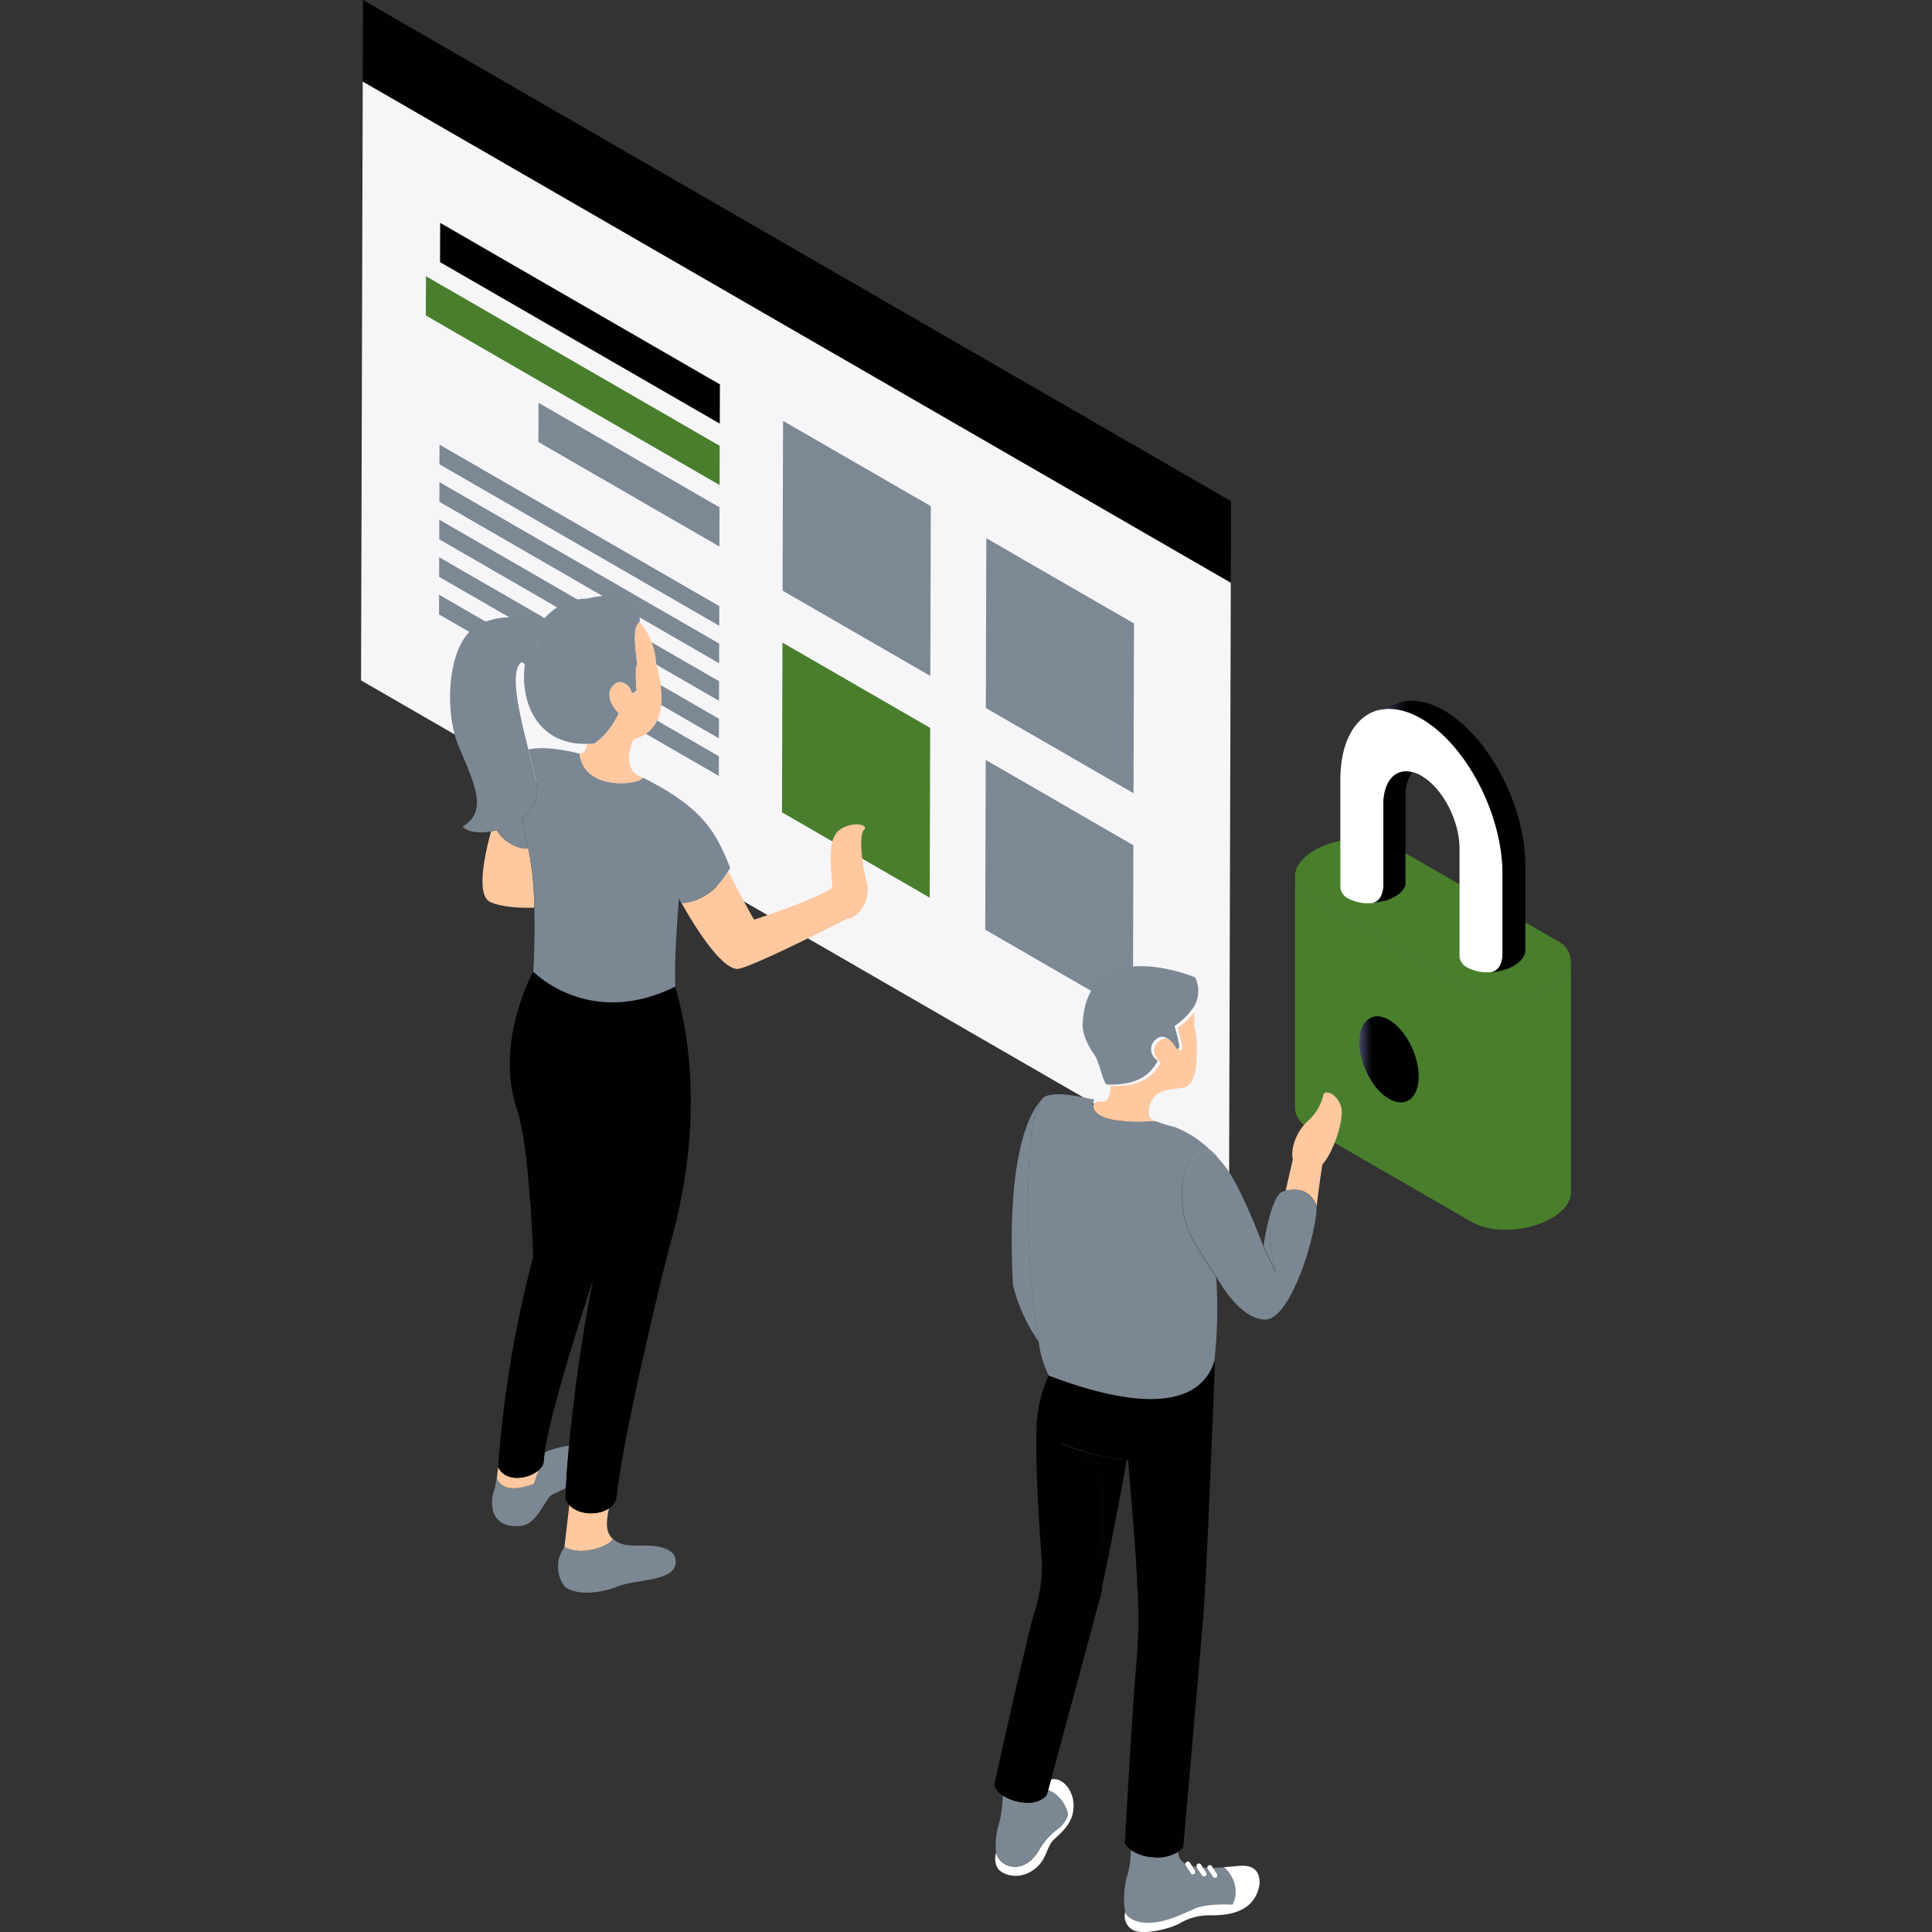
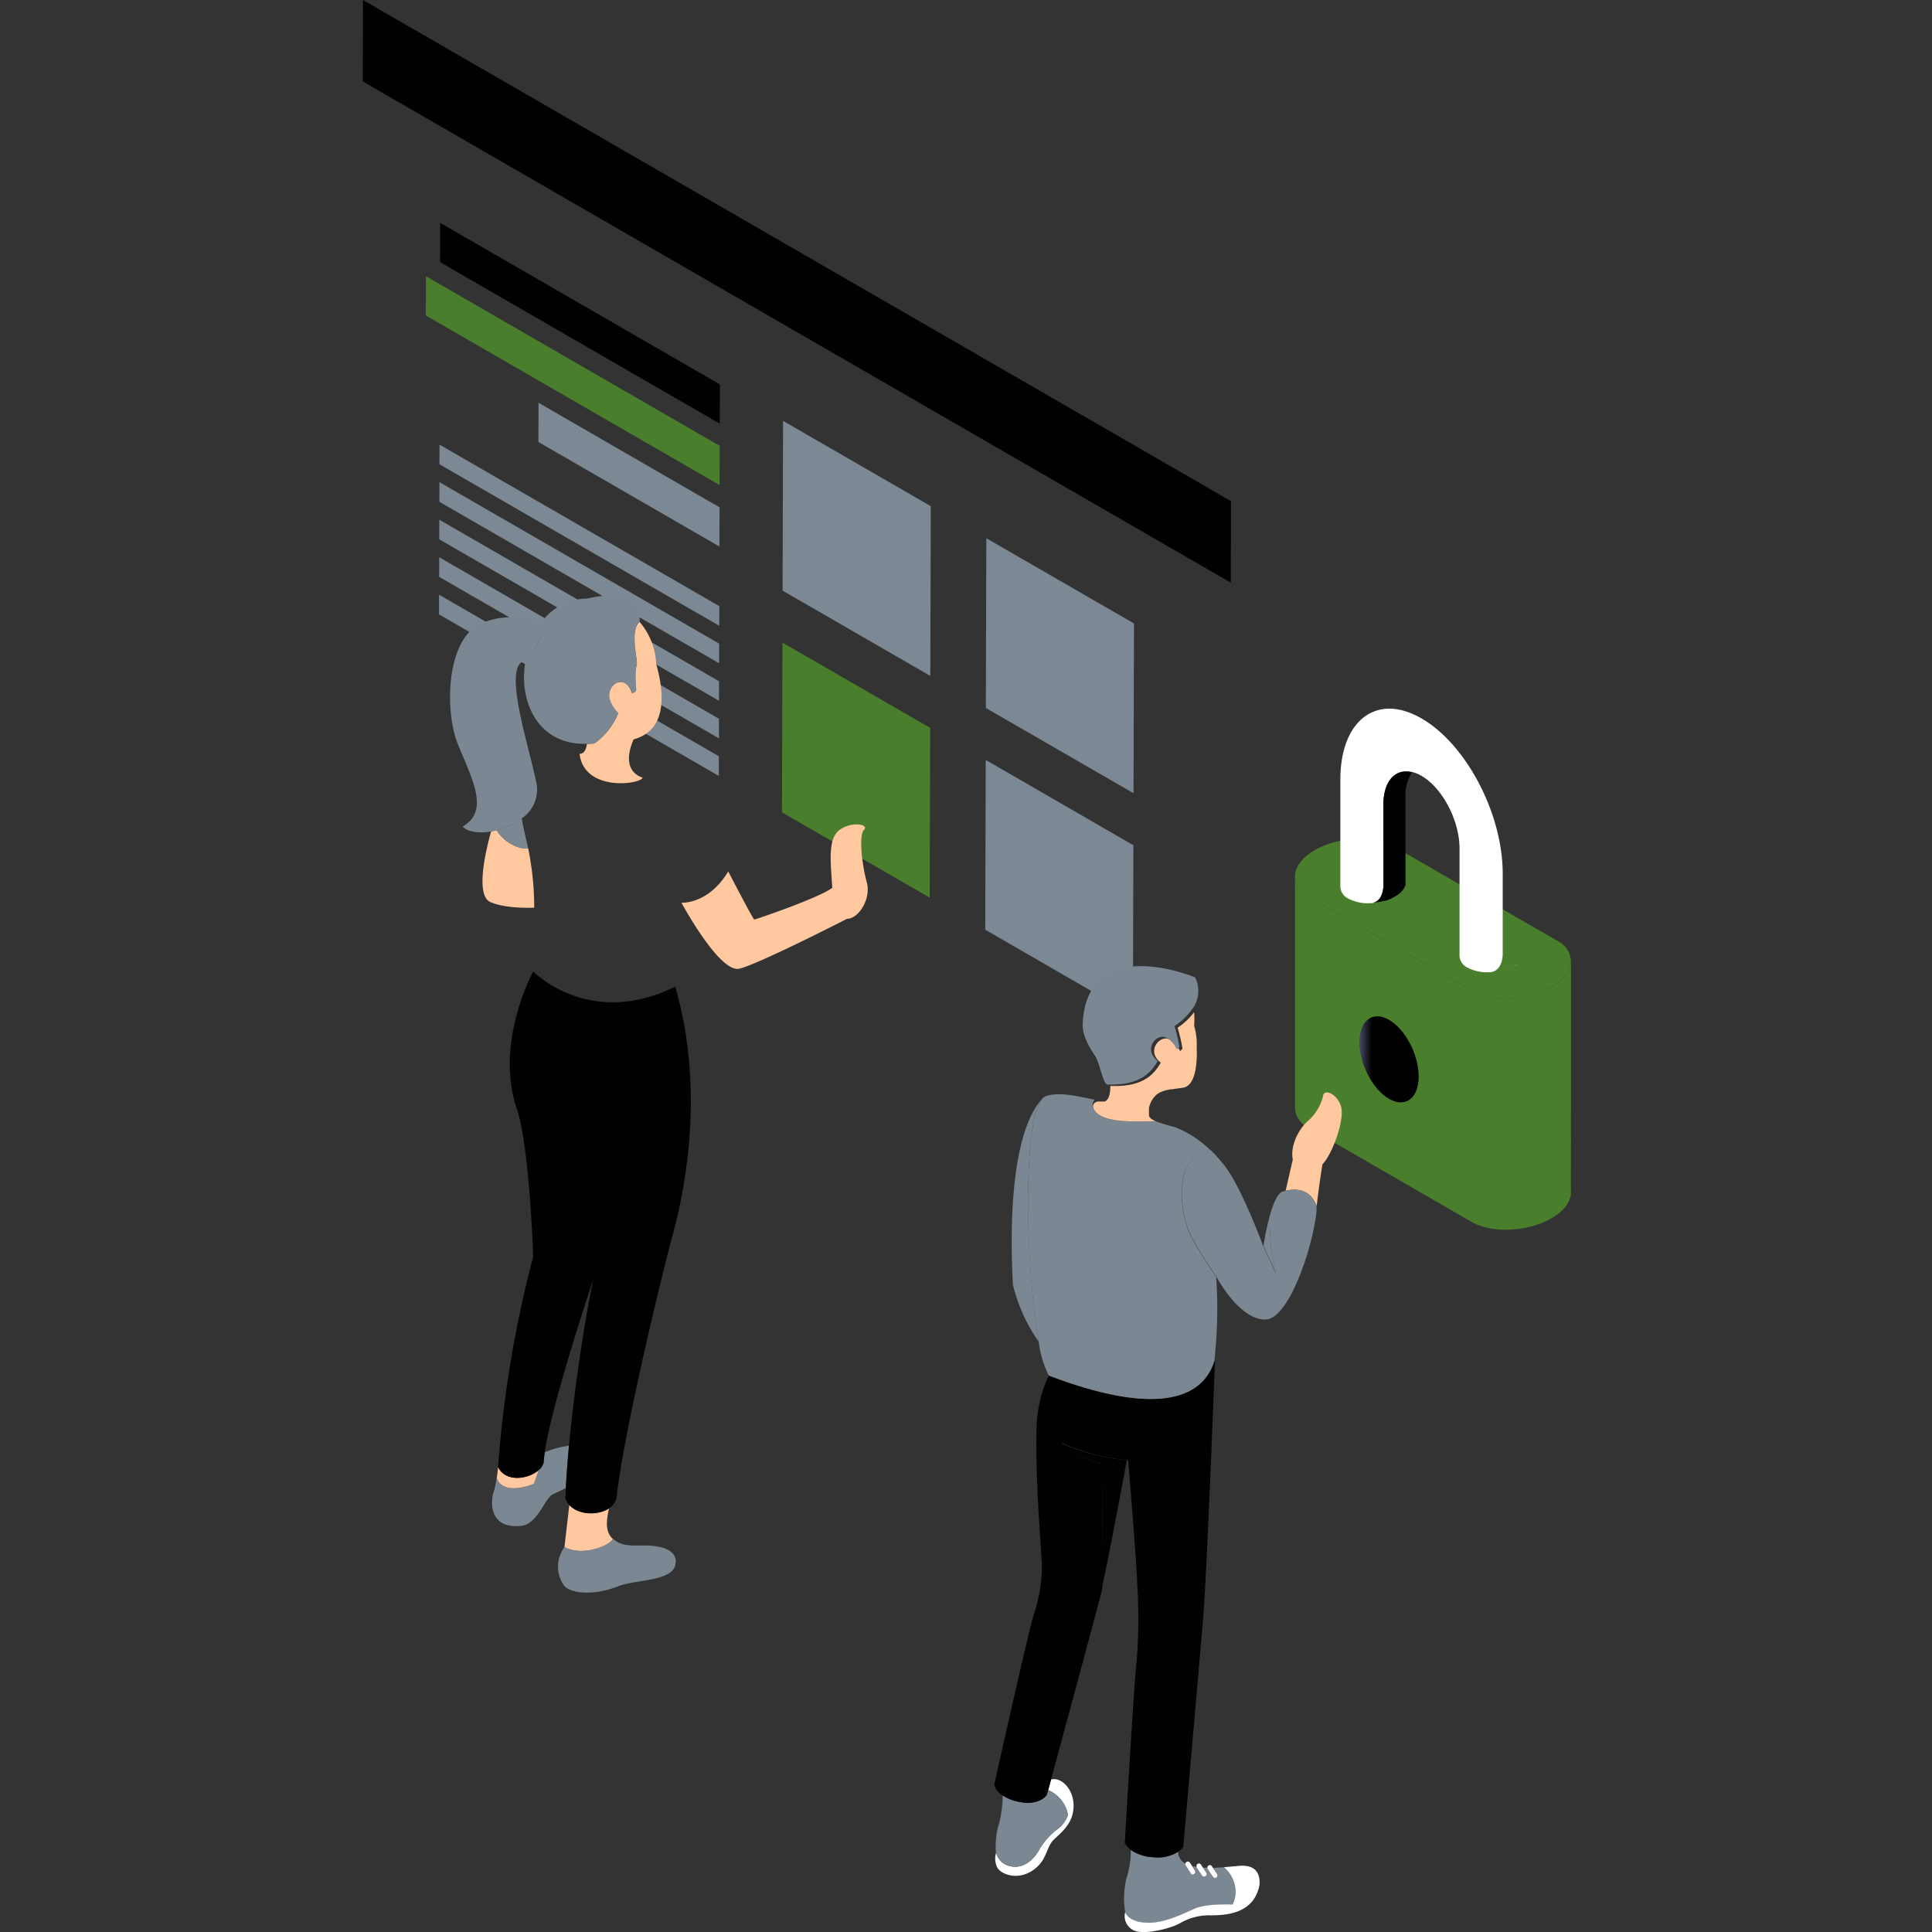
<svg xmlns="http://www.w3.org/2000/svg" xmlns:xlink="http://www.w3.org/1999/xlink" id="SvgjsSvg1001" width="288" height="288" version="1.1">
  <rect width="100%" height="100%" fill="#333333" stroke="none" />
  <defs id="SvgjsDefs1002" />
  <g id="SvgjsG1008">
    <svg viewBox="0 0 200 319.36" width="288" height="288">
      <defs>
        <linearGradient id="b" x1="-1969.79" x2="-1924.17" y1="174.1" y2="174.1" gradientTransform="matrix(-1 0 0 1 -1769.79 0)" gradientUnits="userSpaceOnUse">
          <stop offset=".15" stop-color="#497f2c" class="stopColor4d9ed7 svgShape" />
          <stop offset="1" stop-color="#497f2c" class="stopColor67bce9 svgShape" />
        </linearGradient>
        <linearGradient id="c" x1="-1924.18" x2="-1969.78" y1="151.85" y2="151.85" gradientTransform="matrix(-1 0 0 1 -1769.79 0)" gradientUnits="userSpaceOnUse">
          <stop offset=".15" stop-color="#497f2c" class="stopColor4d9ed7 svgShape" />
          <stop offset="1" stop-color="#497f2c" class="stopColor7bbae5 svgShape" />
        </linearGradient>
        <linearGradient id="a" x1="344.71" x2="354.5" y1="175.11" y2="175.11" gradientTransform="translate(-179.68)" gradientUnits="userSpaceOnUse">
          <stop offset="0" stop-color="#48486a" class="stopColor48486a svgShape" />
          <stop offset=".21" stop-color="#010101" class="stopColor4e4f78 svgShape" />
          <stop offset=".71" stop-color="#010101" class="stopColor595d94 svgShape" />
          <stop offset="1" stop-color="#010101" class="stopColor5d629e svgShape" />
        </linearGradient>
        <linearGradient id="d" x1="347.4" x2="372.17" y1="138.26" y2="138.26" xlink:href="#a" />
        <linearGradient id="e" x1="346.49" x2="353.5" y1="138.42" y2="138.42" xlink:href="#a" />
        <linearGradient id="f" x1="140.71" x2="189.29" y1="62.92" y2="62.92" gradientTransform="matrix(-1 0 0 1 200 0)" xlink:href="#b" />
        <linearGradient id="g" x1="140.68" x2="186.94" y1="53.44" y2="53.44" gradientTransform="matrix(-1 0 0 1 200 0)" gradientUnits="userSpaceOnUse">
          <stop offset="0" stop-color="#010101" class="stopColor49496c svgShape" />
          <stop offset="1" stop-color="#010101" class="stopColor5d639e svgShape" />
        </linearGradient>
        <linearGradient id="h" x1="105.92" x2="130.42" y1="127.3" y2="127.3" gradientTransform="matrix(-1 0 0 1 200 0)" xlink:href="#b" />
      </defs>
      <path fill="url(#b)" d="M200,158.82h0c0,1.51-1.09,3.1-3.23,4.34-3.91,2.26-9.87,2.5-13.26.55l-26.85-15.5a3.94,3.94,0,0,1-2.28-3.27h0v38h0a3.86,3.86,0,0,0,2.28,3.5l26.85,15.5c3.38,2,9.35,1.71,13.26-.55,2.28-1.32,3.37-3,3.22-4.63h0Z" />
      <path fill="url(#c)" d="M156.66,148.21l26.85,15.5c3.38,2,9.35,1.71,13.26-.55,2.14-1.24,3.23-2.83,3.23-4.34a3.92,3.92,0,0,0-2.27-3.31L170.87,140c-3.38-2-9.35-1.71-13.26.55-2.16,1.25-3.26,2.86-3.23,4.39A3.94,3.94,0,0,0,156.66,148.21Z" />
      <path fill="#d8d2fe" d="M182.45,137.87c0,.1,0,.2,0,.3v-.3Z" class="colord8d2fe svgShape" />
      <path fill="none" d="M171.41,173.62a3.57,3.57,0,0,0-1.48-2.57c-.83-.48-1.5,0-1.5,1.14a3.84,3.84,0,0,0,.79,2.22Z" />
      <path fill="url(#a)" d="M169.93,168.58c-2.7-1.56-4.9.1-4.9,3.7s2.19,7.8,4.9,9.36,4.9-.1,4.9-3.7S172.63,170.15,169.93,168.58Z" />
      <g>
        <path fill="none" d="M166.83,149.3h0l.31,0Z" />
        <path fill="#ffffff" d="M172.33 147l-.1.14zM170.9 148.22l.14-.09.17-.12a7.77 7.77 0 01-1.87.87A7.6 7.6 0 00170.9 148.22zM169.09 149h0zM192.49 157.21v0zM172.77 145.85v0zM172.73 146.11l0 .12zM172.48 146.75l0 0zM192.27 158h0zM192.43 157.55l0 .08zM191.7 158.77l.12-.13zM171.83 147.54a3.76 3.76 0 00.39-.42A4 4 0 01171.83 147.54zM192.07 158.33l-.08.11z" class="colorfff svgShape" />
        <path fill="#ffffff" d="M188.72 157.56c0-.12 0-.24 0-.36V145.1c0-.23 0-.45 0-.69 0-9.88-6-21.37-13.42-25.65-2.81-1.62-5.42-2-7.57-1.25-3.53 1.18-5.85 5.26-5.85 11.4 0 .12 0 .23 0 .35v17.39a2.3 2.3 0 001.33 1.89 7 7 0 003.6.76h0l.3 0a1.92 1.92 0 001.42-1 4.24 4.24 0 00.46-2.06c0-.06 0-.12 0-.18V133c0-4 2.06-6.08 4.82-5.37a5.85 5.85 0 011.47.61c3.48 2 6.3 7.4 6.3 12 0 .12 0 .23 0 .34v12.8c0 .14 0 .27 0 .41V158h0a2.26 2.26 0 001.32 1.95 7 7 0 003.6.76h0C187.82 160.71 188.72 159.54 188.72 157.56zM190.61 159.6l.11-.07a8.38 8.38 0 01-1.71.75A7.66 7.66 0 00190.61 159.6zM190.9 159.42l.07 0-.24.16zM191.39 159.06l-.09.07z" class="colorfff svgShape" />
-         <path fill="url(#d)" d="M192.41,157.63l0-.08a2.21,2.21,0,0,0,.05-.3v0c0-.08,0-.13,0-.13v-.78h0s0-.05,0-.08,0-.24,0-.36v-12.1c0-.23,0-.45,0-.69,0-9.88-6-21.37-13.42-25.65-2.79-1.61-5.39-2-7.54-1.27h0l-3.81,1.35h0c2.16-.72,4.76-.37,7.57,1.25,7.41,4.28,13.42,15.76,13.42,25.65,0,.23,0,.46,0,.69v12.1c0,.12,0,.24,0,.36,0,2-.9,3.15-2.19,3.12h0a8.28,8.28,0,0,0,2.41-.38l.07,0a8.38,8.38,0,0,0,1.71-.75h0l.24-.16.34-.25.09-.07.31-.29.12-.13.18-.21.08-.11,0-.06a2,2,0,0,0,.16-.28h0A2.23,2.23,0,0,0,192.41,157.63Z" />
        <path fill="url(#e)" d="M169,133v13c0,.06,0,.12,0,.18a4.24,4.24,0,0,1-.46,2.06,1.92,1.92,0,0,1-1.42,1l-.31,0h0a8.38,8.38,0,0,0,2.27-.34h0l.13,0,.12,0a7.77,7.77,0,0,0,1.87-.87,4.68,4.68,0,0,0,.62-.48,4,4,0,0,0,.39-.42h0l.1-.14.06-.09.06-.1,0,0a2.2,2.2,0,0,0,.22-.53l0-.12c0-.07,0-.14,0-.19v-.07c0-.09,0-.15,0-.15v-.78h0s0-.05,0-.08,0-.12,0-.18v-13a7,7,0,0,1,1.05-4C171.06,126.95,169,129.07,169,133Z" />
      </g>
      <g>
        <g style="isolation:isolate">
-           <path fill="#f6f6f9" d="M.28,13.46,143.77,96.31l-.28,99L0,112.47Z" class="colorf6f6f9 svgShape" />
          <polygon fill="#7c8894" points="59.16 118.81 59.16 122.05 12.91 95.35 12.92 92.11 59.16 118.81" class="colord4d9ec svgShape" />
          <polygon fill="#7c8894" points="59.18 112.61 59.17 115.84 12.93 89.15 12.94 85.91 59.18 112.61" class="colord4d9ec svgShape" />
          <polygon fill="url(#f)" points="59.29 73.7 59.27 80.18 10.71 52.15 10.73 45.66 59.29 73.7" />
          <polygon fill="url(#g)" points="59.32 63.54 59.3 70.03 13.06 43.33 13.08 36.84 59.32 63.54" />
          <polygon fill="#7c8894" points="59.15 125.01 59.14 128.26 12.89 101.56 12.9 98.31 59.15 125.01" class="colord4d9ec svgShape" />
          <polygon fill="#7c8894" points="59.2 106.39 59.19 109.64 12.95 82.95 12.96 79.7 59.2 106.39" class="colord4d9ec svgShape" />
          <polygon fill="#7c8894" points="59.22 100.19 59.21 103.44 12.96 76.74 12.97 73.5 59.22 100.19" class="colord4d9ec svgShape" />
          <polygon fill="#7c8894" points="59.26 83.86 59.24 90.34 29.32 73.06 29.34 66.58 59.26 83.86" class="colord4d9ec svgShape" />
        </g>
        <polygon fill="url(#h)" points="94.08 120.32 94 148.38 69.58 134.28 69.66 106.22 94.08 120.32" />
        <polygon fill="#7c8894" points="94.18 83.67 94.1 111.73 69.68 97.63 69.76 69.57 94.18 83.67" class="colord4d9ec svgShape" />
        <polygon fill="#7c8894" points="127.67 139.72 127.59 167.78 103.18 153.68 103.26 125.62 127.67 139.72" class="colord4d9ec svgShape" />
        <polygon fill="#7c8894" points="127.77 103.06 127.69 131.12 103.28 117.03 103.36 88.97 127.77 103.06" class="colord4d9ec svgShape" />
        <polygon fill="#010101" points="143.81 82.84 143.77 96.31 .28 13.46 .32 0 143.81 82.84" class="color49496c svgShape" />
      </g>
      <g>
        <path fill="none" d="M38.34 211.51c-.18.74-6.81 20.36-8 28.55a16 16 0 014-1C35.15 230.55 36.62 220 38.34 211.51zM37.35 123c-8.43.28-11.35-7.43-10.15-13.75-3 .38-1.19 8.15.47 14.71 3.13-.8 8.46.68 8.46.68C36.93 124.64 37.24 123.76 37.35 123z" />
        <path fill="#7b8793" d="M30.36,240.06c-.09.62-.15,1.18-.17,1.65a2.38,2.38,0,0,1-.86,1.33h0l-.79,2.25c-5.46,2.08-6.13-1-6.13-1h0a13.17,13.17,0,0,1-.48,2.31c-.4,1-1.19,6.31,4.72,5.61,2.63-.5,3.77-4.57,5-5.17.46-.23,1.29-.58,2.21-1.07.1-2.06.28-4.42.52-7A16,16,0,0,0,30.36,240.06Z" class="color474c69 svgShape" />
        <path fill="#ffc89f" d="M28.56,245.29l.79-2.25h0c-1.71,1.48-5.44,2.06-6.69-.53,0,0-.08.85-.22,1.81h0S23.1,247.36,28.56,245.29Z" class="colorffd1d9 svgShape" />
        <path fill="#010101" d="M42.68 255l.24.09zM46.09 255.47c-.37 0-.7 0-1 0C45.39 255.47 45.72 255.48 46.09 255.47zM43.25 255.19a6.5 6.5 0 00.65.15A6.51 6.51 0 0143.25 255.19z" class="colore5807e svgShape" />
        <path fill="#ffc89f" d="M34.43,248.76h0l-.81,7c3.08,1.64,7.69-.34,8-1.36h0c-1.47-1.35-.93-3.61-.63-5.08h0C39.19,250.53,36,250.42,34.43,248.76Z" class="colorffd1d9 svgShape" />
        <path fill="#010101" d="M44.14,255.37l.65.07Z" class="colore5807e svgShape" />
        <path fill="#7b8793" d="M41.64,254.36c-.33,1-4.94,3-8,1.36a5.43,5.43,0,0,0-.1,6.36c.79,1.08,4.22,1.94,8.94.15,2.28-1,7.8-.84,9.19-2.88.7-1.19,1-4.07-5.56-3.87-.37,0-.7,0-1,0l-.28,0-.65-.07-.24,0a6.5,6.5,0,0,1-.65-.15l-.33-.11-.24-.09a3.54,3.54,0,0,1-1-.64h0Z" class="color474c69 svgShape" />
        <path fill="#ffc89f" d="M83.59 145.8c-.79-2.88-1.34-7.75-.45-8.64s-2-1.44-4 0-1.54 5.12-1.24 9.59C75.69 148.44 65.19 152 65 152s-4.3-7.95-4.3-7.95l0 0c-3.32 5.5-7.74 5.17-7.74 5.17s6.31 11.7 9.59 10.9 17.78-8.24 17.78-8.24C82.15 151.91 84.38 148.68 83.59 145.8zM22.43 137.23c-.31.08-.62.15-.93.2-.87 3.11-2.65 10.56-.12 11.68 2 .88 5.16 1 7.25.93a49.36 49.36 0 00-1-9.8C26.54 140.46 23.81 139.55 22.43 137.23z" class="colorffd1d9 svgShape" />
        <path fill="#010101" d="M28.46,160.58s-6.34,11.55-2.8,22.42c2.2,6.11,2.8,24.73,2.8,24.73a190.28,190.28,0,0,0-5.81,34.77c1.26,2.59,5,2,6.69.53a2.38,2.38,0,0,0,.86-1.33c0-.47.08-1,.17-1.65,1.17-8.18,7.79-27.81,8-28.55-1.73,8.48-3.19,19-4,27.54-.24,2.53-.41,4.9-.52,7,0,.58-.05,1.14-.07,1.67a3.14,3.14,0,0,0,.66,1.09c1.53,1.66,4.76,1.77,6.57.52a2.92,2.92,0,0,0,1.21-1.61c1.09-10.63,7.75-37.95,9.14-43s6-22.95.57-41.62C37.7,170.12,28.46,160.58,28.46,160.58Z" class="color292f42 svgShape" />
        <path fill="#7b8793" d="M22.43,137.23c1.37,2.32,4.11,3.23,5.21,3-.39-1.56-.77-3.27-1.09-5A11.47,11.47,0,0,1,22.43,137.23Z" class="colorfd7170 svgShape" />
-         <path fill="#7b8793" d="M60.64,144.08c.13-.21.26-.41.38-.64-2.31-5.66-4.25-9.83-14.45-14.9-.37,1.12-9.69,2.38-10.43-3.95,0,0-5.33-1.48-8.46-.68.52,2.05,1,4,1.33,5.54a5.71,5.71,0,0,1-2.45,5.82c.31,1.69.69,3.39,1.09,5a49.36,49.36,0,0,1,1,9.8c.13,5.46-.17,10.54-.17,10.54s9.24,9.54,23.47,2.46c-.22-5.07.6-14.6.6-14.6l.37.82S57.31,149.58,60.64,144.08Z" class="colorfd7170 svgShape" />
        <path fill="#ffc89f" d="M45.54,110.09c-.35.65-.06,3.89-.06,3.89s0,.52-.75.56c-.22-1.3-1.68-2.42-2.87-1.42-2.24,2,.67,4.77.67,4.77a11.78,11.78,0,0,1-3.95,5c-.43.05-.83.06-1.24.07-.11.81-.41,1.68-1.22,1.64.75,6.33,10.06,5.07,10.43,3.95-3.28-1.12-2.24-4.69-1.49-6.33,6-1.64,4.84-8.57,3.73-12.44a11.39,11.39,0,0,0-2.76-7C44.3,104.28,45.89,109.45,45.54,110.09Z" class="colorffd1d9 svgShape" />
        <path fill="#7b8793" d="M27.64,109.2a2.08,2.08,0,0,0-.44,0c-1.2,6.31,1.72,14,10.15,13.75.41,0,.81,0,1.24-.07a11.78,11.78,0,0,0,3.95-5s-2.91-2.76-.67-4.77c1.19-1,2.64.11,2.87,1.42.71,0,.75-.56.75-.56s-.29-3.24.06-3.89-1.24-5.81.5-7.33c0,0,.82-6-8.72-3.8a9.29,9.29,0,0,0-7.56,4,7.47,7.47,0,0,1,1,.52Z" class="color474c69 svgShape" />
        <path fill="#7b8793" d="M26.55,135.28A5.71,5.71,0,0,0,29,129.46c-.32-1.55-.82-3.49-1.33-5.54-1.65-6.57-3.51-14.33-.47-14.71a2.08,2.08,0,0,1,.44,0l3.13-5.66a7.47,7.47,0,0,0-1-.52,12.68,12.68,0,0,0-9.46-.17C14.1,105,13.71,117.3,16,123s5.36,11,.79,13.63c.85.91,2.7,1.16,4.71.81.31-.05.62-.12.93-.2A11.47,11.47,0,0,0,26.55,135.28Z" class="color474c69 svgShape" />
      </g>
      <g>
        <path fill="#ffc89f" d="M161.93,182.7c-.83-2.13-2.78-2.66-2.9-1.56a8,8,0,0,1-2.6,4.23c-1.54,1.43-2.85,4.11-2.41,6.29l-1.19,5.18c2-.46,4.12-.17,5.14,2.54,0,0,.3-2.84.95-6.92C160.57,190.8,162.75,184.83,161.93,182.7Z" class="colorffd1d9 svgShape" />
        <path fill="#7b8793" d="M112.39,181.9c-1.83,2-5.74,8.88-4.64,30.43a27.61,27.61,0,0,0,4.27,9.45C110,210.4,109.25,186.58,112.39,181.9Z" class="colordee2e6 svgShape" />
        <path fill="#7b8793" d="M130.84,307a7,7,0,0,1-3.6-1.17,14.37,14.37,0,0,1-.72,4.65,14.36,14.36,0,0,0-.21,5.63s.48,1.58,3.45,1.73,5.94-1.42,8.06-2.33,6.24-.67,6.24-.67a4.65,4.65,0,0,0,.42-3,5.53,5.53,0,0,0-1.88-3.17h0c-.61,0-1.2.08-1.77.09l.66,1a.41.41,0,1,1-.69.44l-.84-1.32a.41.41,0,0,1-.06-.16l-.75,0,.53.83a.41.41,0,0,1-.13.57h0A.41.41,0,0,1,139,310l-.84-1.32,0-.08c-.26,0-.51-.1-.76-.16l.51.81a.41.41,0,1,1-.69.44l-.84-1.32a.41.41,0,0,1-.06-.29,2.18,2.18,0,0,1-1.25-2A6.32,6.32,0,0,1,130.84,307Z" class="colorfd7170 svgShape" />
        <path fill="#ffffff" d="M144.48 311.82a4.65 4.65 0 01-.42 3s-4.12-.24-6.24.67-5.09 2.48-8.06 2.33-3.45-1.73-3.45-1.73a2.59 2.59 0 001.3 2.94c1.54.91 6.33-.21 7.91-1.21a9.5 9.5 0 015-1.21c1.67-.06 7.09.12 8-5.09.06-1 0-3.39-3.39-3.09l-2.51.22h0A5.53 5.53 0 01144.48 311.82zM136.32 308.34l.84 1.32a.41.41 0 10.69-.44l-.51-.81-.32-.51a.41.41 0 00-.75.16A.41.41 0 00136.32 308.34z" class="colorfff svgShape" />
        <path fill="#ffffff" d="M139 310a.41.41 0 00.57.13h0a.41.41 0 00.13-.57l-.53-.83-.31-.49a.41.41 0 00-.73.37l0 .08zM140.8 310.21a.41.41 0 10.69-.44l-.66-1-.18-.28a.41.41 0 00-.75.28.41.41 0 00.06.16zM105.44 301.57a14.52 14.52 0 00.4-1.91A14.51 14.51 0 01105.44 301.57zM116.86 300a5 5 0 01-1.94 2.51 11.25 11.25 0 00-2.88 3.36c-.79 1.39-2.42 3.06-4.6 2.64A3 3 0 01105 306.2h0a3.27 3.27 0 00.24 2.63c.77 1.07 3.35 2 5.8.34s2.1-3.78 3.53-5.13 3.25-2.81 3.21-5.63c0-2.43-1.82-4.69-3.71-4.27l-.48 1.76A5.56 5.56 0 01116.86 300z" class="colorfff svgShape" />
        <path fill="#ffffff" d="M105.84 299.66c0-.22.06-.44.09-.65C105.9 299.22 105.87 299.44 105.84 299.66zM106.09 296.82c0 .57-.06 1.35-.16 2.19.1-.83.15-1.61.16-2.19z" class="colorfff svgShape" />
        <path fill="#7b8793" d="M107.44,308.51c2.18.42,3.82-1.24,4.6-2.64a11.25,11.25,0,0,1,2.88-3.36,5,5,0,0,0,1.94-2.51,5.56,5.56,0,0,0-3.31-4.11l-.22.8s-1.21,1.9-4.77,1.11a7.46,7.46,0,0,1-2.48-1c0,.57-.06,1.35-.16,2.19,0,.21-.05.43-.09.65a14.52,14.52,0,0,1-.4,1.91l-.06.19-.06.19a13.28,13.28,0,0,0-.37,4.25h0A3,3,0,0,0,107.44,308.51Z" class="colorfd7170 svgShape" />
        <path fill="#010101" d="M113.68,227.37a21.59,21.59,0,0,0-2,8.21c-.33,8.92.91,22.08.87,23.47a24.7,24.7,0,0,1-1.21,7.39c-.91,2.6-6.68,28.63-6.68,28.63a3.1,3.1,0,0,0,1.45,1.75h0a7.46,7.46,0,0,0,2.48,1c3.55.79,4.77-1.11,4.77-1.11l.22-.8.48-1.76c1.93-7.12,7.31-27,8.5-31.59l-.06.23c0-5.68.13-18,0-20.75-2.71-.85-4.89-1.58-6.7-3.51a35.71,35.71,0,0,0,11,2.85s1.33,15.57,1.51,20.6a87.41,87.41,0,0,1-.12,12.84c-.42,3.21-1.94,29.87-1.94,29.87a3.54,3.54,0,0,0,1.09,1.13,7,7,0,0,0,3.6,1.17,6.32,6.32,0,0,0,4.17-.92,3.17,3.17,0,0,0,.8-.74s2.71-30.82,3.31-38.09,1.94-42.35,1.94-42.35C140.09,228,136.34,236,113.68,227.37Z" class="color5d78b1 svgShape" />
        <path fill="#ffffff" d="M122.59 262.31v0zM122.61 262.21v0z" class="color758ac8 svgShape" />
        <path fill="#010101" d="M122.44,242c.15,2.71.07,15.06,0,20.75l.06-.23,0-.2v0l0-.09v0l.09-.37c.79-3.27,4-20.48,4-20.48a35.71,35.71,0,0,1-11-2.85C117.56,240.45,119.74,241.18,122.44,242Z" class="color626eb0 svgShape" />
        <path fill="#7b8793" d="M140.41,190.14a17.58,17.58,0,0,0-5.82-3.81,31.09,31.09,0,0,1-3.27-1h0c-3.16.09-7.87.29-9.7-1.33-1-1-.74-1.75-.34-2.22h0c-1.9-.33-5.57-1.4-8-.62a1.76,1.76,0,0,0-.89.76c-3.14,4.68-2.44,28.5-.37,39.88a17.09,17.09,0,0,0,1.66,5.58c22.66,8.6,26.41.67,27.38-2.48a78.62,78.62,0,0,0,.3-13.81s-3.76-5.39-4.73-8S133.89,191.21,140.41,190.14Z" class="coloreeeffc svgShape" />
        <path fill="#ffc89f" d="M121.63,184c1.82,1.62,6.54,1.41,9.7,1.33h0l-.19-.09h0l-.17-.09h0l-.15-.09,0,0-.14-.09,0,0-.12-.09,0,0-.1-.1,0,0-.09-.1,0,0-.07-.1,0-.05-.06-.1,0-.06,0-.11,0-.07,0-.11,0-.07s0-.08,0-.12v-.08s0-.08,0-.12,0-.05,0-.08,0-.09,0-.13,0-.06,0-.08,0-.1,0-.15v-.08c0-.07,0-.15.06-.23h0a3.86,3.86,0,0,1,1.11-1.92,3.08,3.08,0,0,1,.6-.41l.16-.08a5.4,5.4,0,0,1,.93-.32l.21-.05.44-.09.27,0,.67-.11.38-.05.38-.05.4-.06c2-.28,2.39-3.69,2.29-6.54v0c0-.21,0-.41,0-.61l0-.23q0-.19,0-.36a11.48,11.48,0,0,0-.43-2.5,13.91,13.91,0,0,0,0-2.24,11.21,11.21,0,0,1-2.73,2.56,27.71,27.71,0,0,1,.81,3.47l-.4.4s-.92-2-2.3-2.09-3.19,2.21-.89,4c-1.09,1.86-2.86,4.08-8.34,3.84h0c0,1.44-.27,2.27-.92,2.58l-.08,0h-.71l-.12,0h-.06l-.15,0h0C120.9,182.24,120.65,183,121.63,184Z" class="colorffd1d9 svgShape" />
        <path fill="#7b8793" d="M131.69,175.39c-2.3-1.82-.48-4.16.89-4s2.3,2.09,2.3,2.09l.4-.4a27.71,27.71,0,0,0-.81-3.47,11.21,11.21,0,0,0,2.73-2.56,5,5,0,0,0,.67-5.49s-17.83-7.5-18.59,7.69c-.06,2.12,1.33,4.2,2.06,5.29s1.33,4.64,2,4.73h0C128.83,179.47,130.6,177.24,131.69,175.39Z" class="color714d55 svgShape" />
        <path fill="#7b8793" d="M152.83,196.84l-.44.11c-.92.27-1.66,2.13-2.2,4.11,0,3,.23,7.31,1.13,9.62-1.29-2.71-2.14-4.58-2.14-4.58s-3.51-9.51-6.24-13.15l-.28-.37-.09-.11-.2-.25-.1-.12-.2-.24-.1-.11-.21-.24-.08-.09-.25-.27,0-.05q-.48-.5-1-1h0c-6.52,1.06-4.75,10.32-3.78,12.93s4.73,8,4.73,8,3.76,7.15,8.12,7.09a2.19,2.19,0,0,0,.82-.18,3.06,3.06,0,0,0,.41-.21,4.66,4.66,0,0,0,.8-.63q.2-.19.39-.41l.19-.23c.19-.23.39-.49.58-.76l.38-.57c.31-.5.61-1,.9-1.61s.57-1.18.84-1.81A45.61,45.61,0,0,0,157.86,201c0-.28.06-.54.08-.78q0-.12,0-.23c0-.15,0-.29,0-.43s0-.13,0-.19C156.95,196.67,154.78,196.38,152.83,196.84Z" class="coloreeeffc svgShape" />
        <path fill="#7b8793" d="M150.19,201.06h0a44.81,44.81,0,0,0-1,4.78h0v.07h0V206h0v0h0v0h0v0h0s.85,1.88,2.14,4.58C150.42,208.38,150.21,204,150.19,201.06Z" class="colordee2e6 svgShape" />
      </g>
    </svg>
  </g>
</svg>